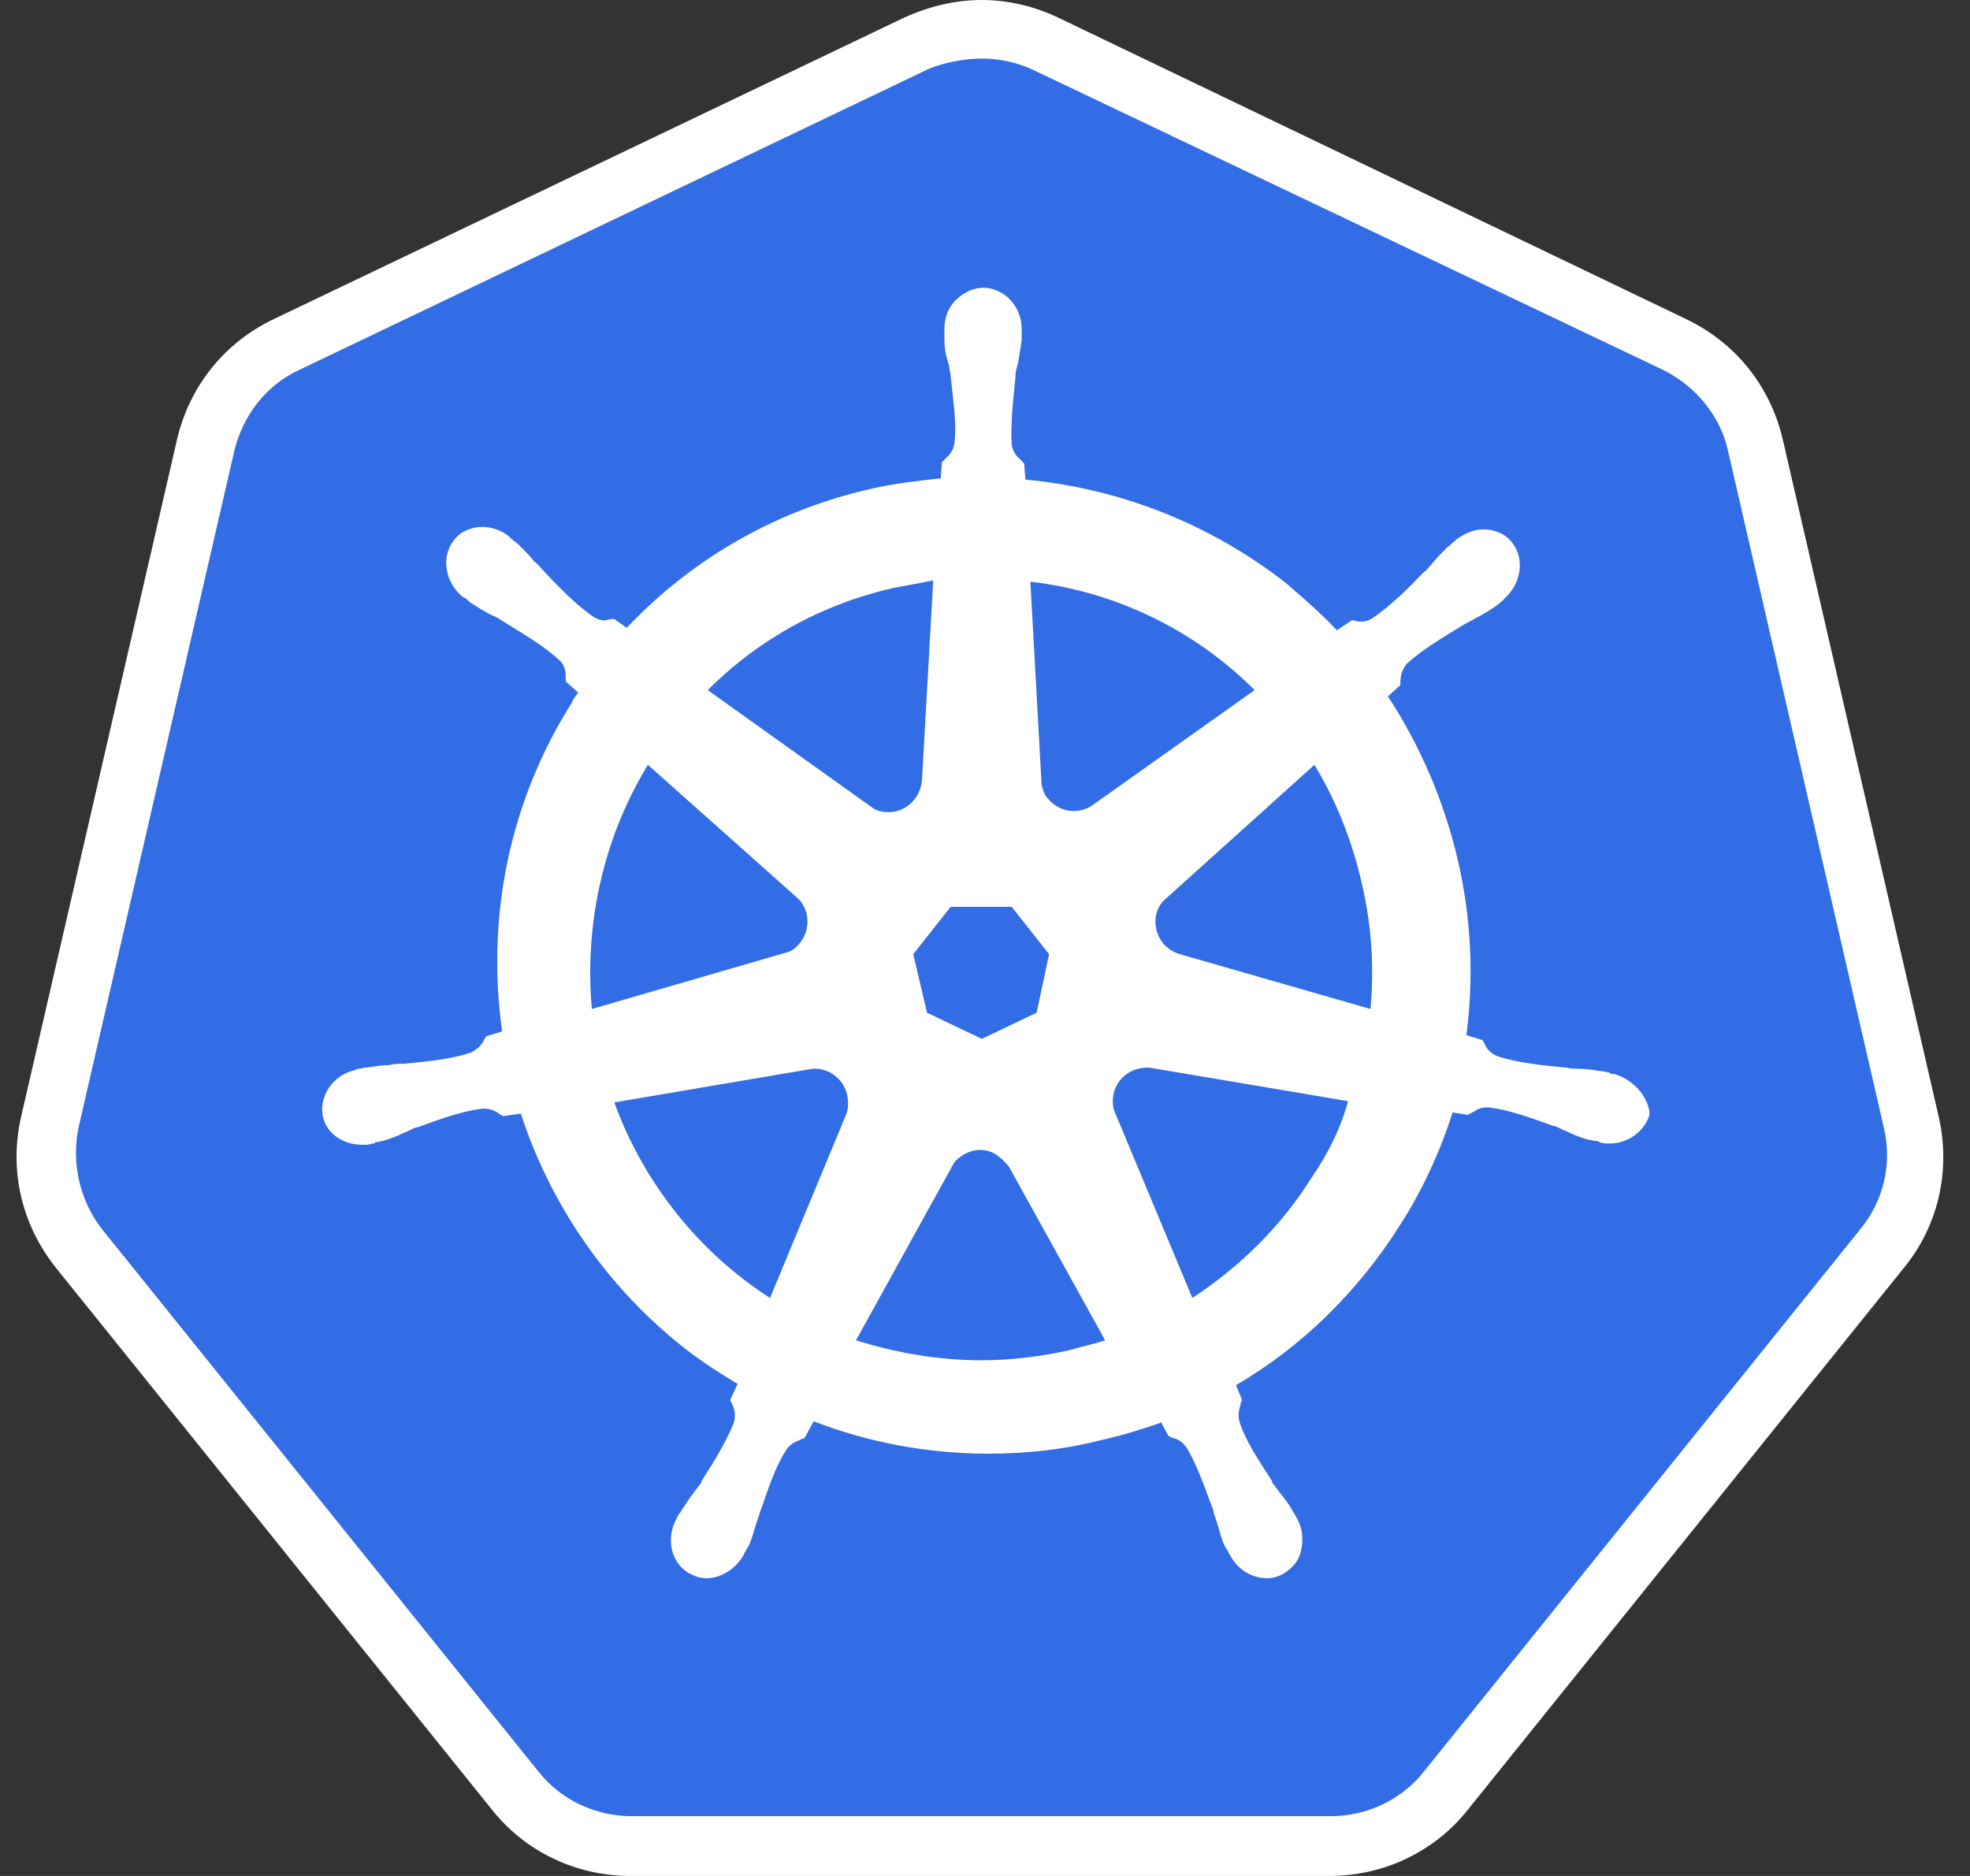
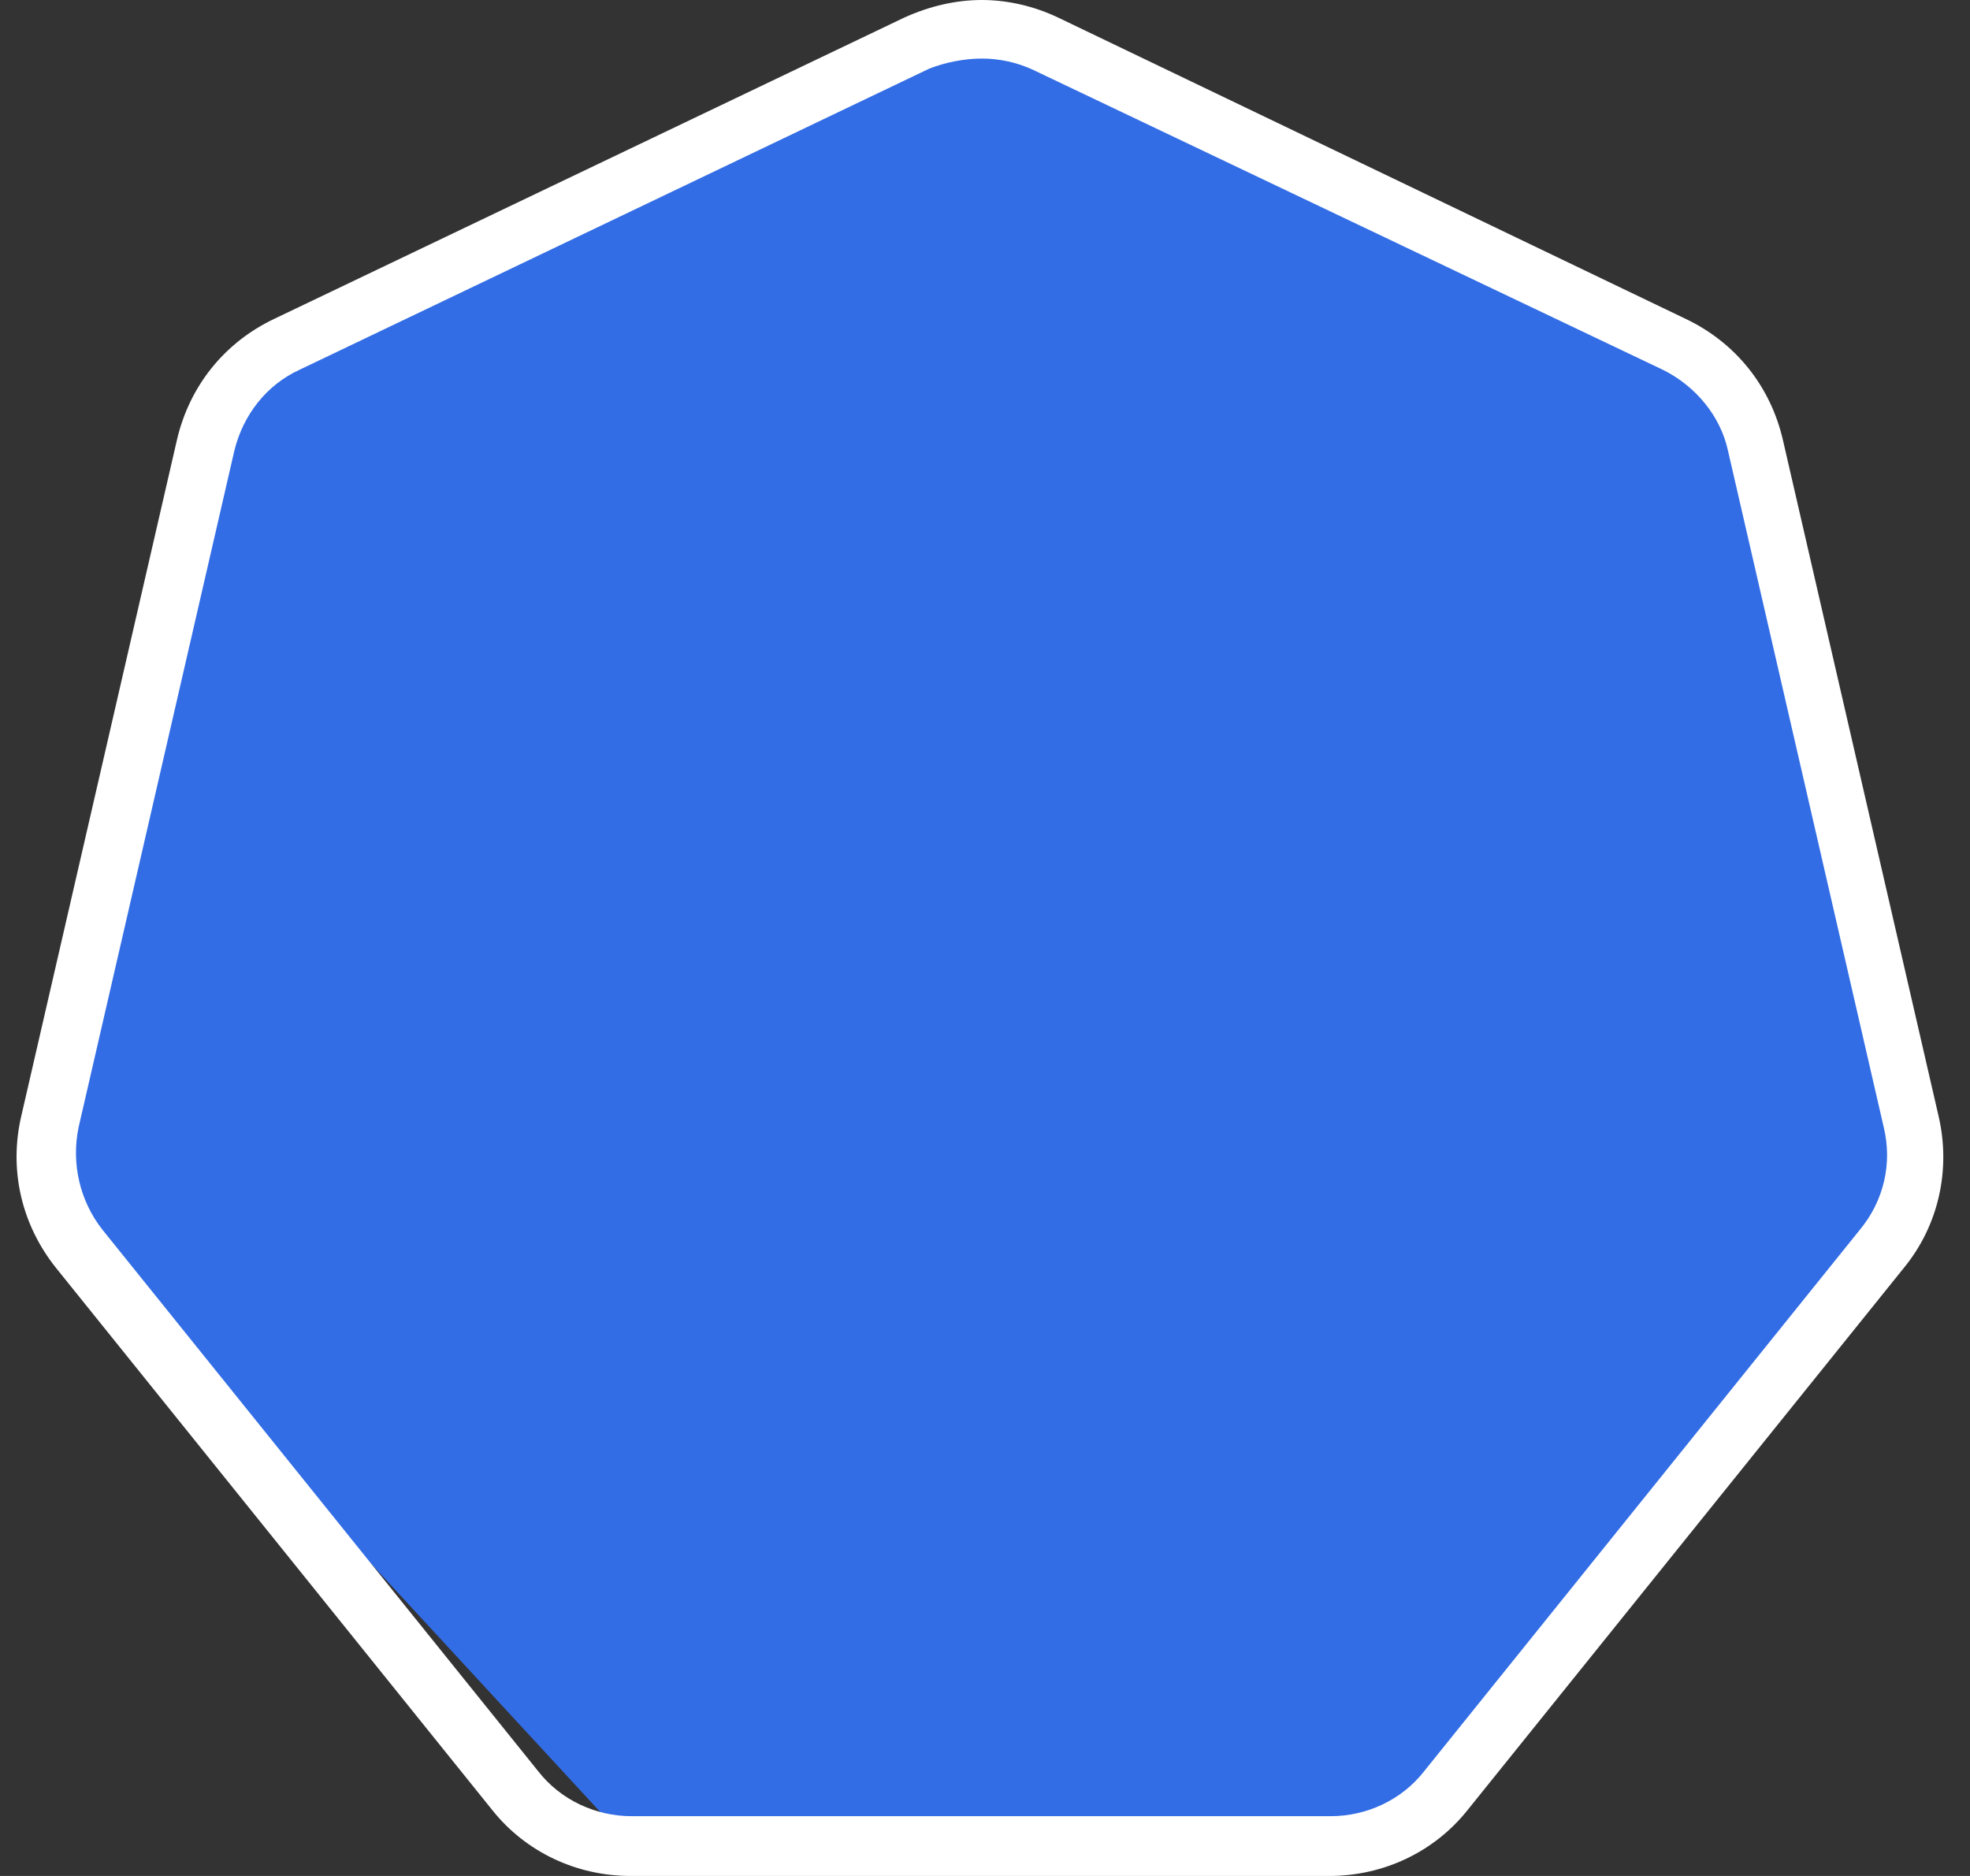
<svg xmlns="http://www.w3.org/2000/svg" width="63" height="60" viewBox="0 0 63 60" fill="none">
  <rect x="0" y="0" width="63" height="60" fill="#333333" stroke="none" />
-   <path d="M20.202 59.044C18.768 59.044 17.414 58.407 16.497 57.251L2.553 39.92C1.637 38.765 1.278 37.291 1.637 35.856L6.617 14.223C6.936 12.789 7.892 11.633 9.207 10.996L29.366 1.354C30.003 1.036 30.721 0.877 31.438 0.877C32.155 0.877 32.872 1.036 33.509 1.355L53.669 10.956C54.983 11.594 55.94 12.749 56.258 14.183L61.238 35.817C61.557 37.251 61.238 38.725 60.322 39.881L46.378 57.211C45.462 58.327 44.107 59.004 42.673 59.004L20.203 59.044H20.202Z" fill="#326DE6" />
+   <path d="M20.202 59.044L2.553 39.92C1.637 38.765 1.278 37.291 1.637 35.856L6.617 14.223C6.936 12.789 7.892 11.633 9.207 10.996L29.366 1.354C30.003 1.036 30.721 0.877 31.438 0.877C32.155 0.877 32.872 1.036 33.509 1.355L53.669 10.956C54.983 11.594 55.94 12.749 56.258 14.183L61.238 35.817C61.557 37.251 61.238 38.725 60.322 39.881L46.378 57.211C45.462 58.327 44.107 59.004 42.673 59.004L20.203 59.044H20.202Z" fill="#326DE6" />
  <path d="M31.397 1.873C31.955 1.873 32.513 1.992 33.031 2.231L53.19 11.833C54.226 12.351 55.023 13.307 55.262 14.422L60.242 36.056C60.521 37.211 60.242 38.407 59.485 39.323L45.541 56.654C44.824 57.57 43.708 58.088 42.553 58.088H20.202C19.047 58.088 17.931 57.57 17.214 56.654L3.27 39.323C2.553 38.407 2.274 37.211 2.513 36.056L7.493 14.422C7.772 13.267 8.529 12.311 9.565 11.833L29.724 2.192C30.242 1.992 30.84 1.873 31.398 1.873L31.397 1.873ZM31.397 0C30.561 0 29.724 0.199 28.927 0.558L8.768 10.199C7.174 10.956 6.059 12.351 5.66 14.064L0.68 35.697C0.282 37.41 0.68 39.163 1.796 40.558L15.74 57.889C16.816 59.243 18.449 60 20.163 60H42.513C44.226 60 45.86 59.243 46.935 57.889L60.88 40.558C61.995 39.203 62.394 37.41 61.995 35.697L57.015 14.064C56.617 12.351 55.501 10.956 53.908 10.199L33.828 0.557C33.071 0.199 32.234 0 31.397 0Z" fill="white" />
-   <path d="M51.597 34.343C51.557 34.343 51.557 34.343 51.597 34.343H51.557C51.517 34.343 51.477 34.343 51.477 34.303C51.398 34.303 51.318 34.263 51.238 34.263C50.959 34.223 50.72 34.183 50.481 34.183C50.362 34.183 50.242 34.183 50.083 34.143H50.043C49.206 34.064 48.529 33.984 47.892 33.785C47.613 33.665 47.533 33.506 47.453 33.347C47.453 33.307 47.413 33.307 47.413 33.267L46.895 33.108C47.14 31.234 47.046 29.331 46.617 27.49C46.182 25.634 45.427 23.868 44.386 22.271L44.784 21.912V21.833C44.784 21.634 44.824 21.434 44.983 21.235C45.461 20.797 46.059 20.438 46.776 20C46.895 19.92 47.015 19.881 47.135 19.801C47.374 19.681 47.573 19.562 47.812 19.402C47.852 19.363 47.931 19.323 48.011 19.243C48.051 19.203 48.091 19.203 48.091 19.163C48.648 18.685 48.768 17.889 48.37 17.37C48.17 17.092 47.812 16.932 47.453 16.932C47.135 16.932 46.856 17.052 46.577 17.251L46.497 17.331C46.418 17.37 46.378 17.45 46.298 17.49C46.099 17.689 45.939 17.849 45.78 18.048C45.7 18.127 45.621 18.247 45.501 18.327C44.943 18.924 44.425 19.402 43.907 19.761C43.788 19.841 43.669 19.881 43.549 19.881C43.469 19.881 43.39 19.881 43.31 19.841H43.23L42.752 20.16C42.234 19.602 41.676 19.124 41.119 18.645C38.717 16.768 35.827 15.621 32.792 15.339L32.752 14.821L32.673 14.741C32.553 14.621 32.394 14.502 32.354 14.223C32.314 13.586 32.394 12.868 32.473 12.072V12.032C32.473 11.912 32.513 11.753 32.553 11.633C32.593 11.395 32.633 11.155 32.673 10.877V10.518C32.673 9.801 32.115 9.203 31.438 9.203C31.119 9.203 30.8 9.363 30.561 9.602C30.322 9.841 30.202 10.159 30.202 10.518V10.837C30.202 11.116 30.242 11.355 30.322 11.594C30.362 11.713 30.362 11.833 30.401 11.992V12.032C30.481 12.829 30.601 13.546 30.521 14.183C30.481 14.462 30.322 14.582 30.202 14.701L30.123 14.781L30.083 15.299C29.366 15.378 28.648 15.458 27.931 15.617C24.864 16.295 22.154 17.849 20.043 20.08L19.645 19.801H19.565C19.485 19.801 19.406 19.841 19.326 19.841C19.206 19.841 19.087 19.801 18.967 19.721C18.449 19.363 17.931 18.845 17.374 18.247C17.294 18.167 17.215 18.048 17.095 17.968C16.935 17.769 16.776 17.61 16.577 17.41C16.537 17.37 16.457 17.331 16.378 17.251C16.338 17.211 16.298 17.211 16.298 17.171C16.051 16.968 15.742 16.855 15.421 16.852C15.063 16.852 14.704 17.012 14.505 17.291C14.107 17.809 14.226 18.605 14.784 19.084C14.824 19.084 14.824 19.124 14.864 19.124C14.943 19.163 14.983 19.243 15.063 19.283C15.302 19.442 15.501 19.562 15.74 19.681C15.86 19.721 15.979 19.801 16.099 19.881C16.816 20.319 17.413 20.677 17.892 21.116C18.091 21.315 18.091 21.514 18.091 21.713V21.793L18.489 22.151C18.41 22.271 18.33 22.351 18.29 22.47C16.298 25.618 15.541 29.323 16.059 32.988L15.541 33.147C15.541 33.187 15.501 33.187 15.501 33.227C15.421 33.386 15.302 33.546 15.063 33.665C14.465 33.864 13.748 33.944 12.912 34.024H12.872C12.752 34.024 12.593 34.024 12.473 34.064C12.234 34.064 11.995 34.104 11.716 34.143C11.637 34.143 11.557 34.183 11.477 34.183C11.438 34.183 11.398 34.183 11.358 34.223C10.64 34.382 10.202 35.06 10.322 35.697C10.441 36.255 10.959 36.614 11.597 36.614C11.716 36.614 11.796 36.614 11.916 36.574C11.955 36.574 11.995 36.574 11.995 36.534C12.075 36.534 12.154 36.494 12.234 36.494C12.513 36.414 12.712 36.335 12.951 36.215C13.071 36.175 13.19 36.096 13.31 36.056H13.35C14.107 35.777 14.784 35.538 15.421 35.458H15.501C15.74 35.458 15.9 35.578 16.019 35.657C16.059 35.657 16.059 35.697 16.099 35.697L16.657 35.618C17.613 38.566 19.445 41.195 21.876 43.108C22.433 43.546 22.991 43.904 23.589 44.263L23.35 44.781C23.35 44.821 23.39 44.821 23.39 44.86C23.469 45.02 23.549 45.219 23.469 45.498C23.23 46.096 22.872 46.693 22.433 47.371V47.41C22.354 47.53 22.274 47.61 22.195 47.729C22.035 47.928 21.916 48.127 21.756 48.367C21.716 48.406 21.676 48.486 21.637 48.566C21.637 48.606 21.597 48.645 21.597 48.645C21.278 49.323 21.517 50.08 22.115 50.359C22.274 50.438 22.433 50.478 22.593 50.478C23.071 50.478 23.549 50.159 23.788 49.721C23.788 49.681 23.828 49.641 23.828 49.641C23.868 49.562 23.907 49.482 23.947 49.442C24.067 49.163 24.107 48.964 24.186 48.725L24.306 48.367C24.585 47.57 24.784 46.932 25.143 46.375C25.302 46.136 25.501 46.096 25.66 46.016C25.7 46.016 25.7 46.016 25.74 45.976L26.019 45.458C27.772 46.136 29.684 46.494 31.597 46.494C32.752 46.494 33.947 46.374 35.063 46.096C35.765 45.939 36.457 45.739 37.135 45.498L37.373 45.936C37.413 45.936 37.413 45.936 37.453 45.976C37.653 46.016 37.812 46.096 37.971 46.335C38.29 46.892 38.529 47.57 38.808 48.327V48.367L38.928 48.725C39.007 48.964 39.047 49.203 39.166 49.442C39.206 49.522 39.246 49.562 39.286 49.641C39.286 49.681 39.326 49.721 39.326 49.721C39.565 50.199 40.043 50.478 40.521 50.478C40.68 50.478 40.84 50.438 40.999 50.359C41.278 50.199 41.517 49.96 41.597 49.641C41.676 49.323 41.676 48.964 41.517 48.645C41.517 48.606 41.477 48.606 41.477 48.566C41.437 48.486 41.398 48.407 41.358 48.367C41.238 48.127 41.079 47.928 40.919 47.729C40.84 47.61 40.76 47.53 40.681 47.411V47.371C40.242 46.693 39.844 46.096 39.645 45.498C39.565 45.219 39.645 45.06 39.684 44.861C39.684 44.821 39.724 44.821 39.724 44.781L39.525 44.303C41.637 43.068 43.429 41.315 44.784 39.163C45.501 38.048 46.059 36.813 46.457 35.578L46.935 35.657C46.975 35.657 46.975 35.617 47.015 35.617C47.174 35.538 47.294 35.419 47.533 35.419H47.613C48.25 35.498 48.927 35.737 49.684 36.016H49.724C49.844 36.056 49.963 36.135 50.083 36.175C50.322 36.295 50.521 36.374 50.8 36.454C50.88 36.454 50.959 36.494 51.039 36.494C51.079 36.494 51.119 36.494 51.158 36.534C51.278 36.574 51.358 36.574 51.477 36.574C52.075 36.574 52.593 36.175 52.752 35.657C52.752 35.179 52.314 34.542 51.597 34.343V34.343ZM33.15 32.39L31.398 33.227L29.645 32.39L29.206 30.518L30.401 29.004H32.354L33.549 30.518L33.151 32.39H33.15ZM43.549 28.247C43.858 29.565 43.952 30.923 43.828 32.271L37.732 30.518C37.175 30.359 36.856 29.801 36.975 29.243C37.015 29.084 37.095 28.924 37.214 28.805L42.035 24.462C42.712 25.578 43.23 26.853 43.549 28.247V28.247ZM40.123 22.072L34.904 25.777C34.465 26.056 33.868 25.976 33.509 25.538C33.39 25.418 33.35 25.259 33.31 25.1L32.951 18.605C35.665 18.918 38.192 20.14 40.123 22.072ZM28.569 18.805C29.007 18.725 29.405 18.645 29.844 18.566L29.485 24.94C29.445 25.498 29.007 25.976 28.409 25.976C28.25 25.976 28.051 25.936 27.931 25.856L22.633 22.072C24.266 20.438 26.298 19.323 28.569 18.805V18.805ZM20.72 24.462L25.461 28.685C25.899 29.044 25.939 29.721 25.581 30.159C25.461 30.318 25.302 30.438 25.103 30.478L18.927 32.271C18.688 29.562 19.286 26.813 20.72 24.462ZM19.644 35.259L25.979 34.183C26.497 34.143 26.975 34.502 27.095 35.02C27.135 35.258 27.135 35.458 27.055 35.657L24.625 41.514C22.394 40.079 20.601 37.888 19.645 35.259H19.644ZM34.187 43.187C33.27 43.386 32.354 43.506 31.398 43.506C30.003 43.506 28.648 43.267 27.374 42.868L30.521 37.171C30.84 36.812 31.358 36.653 31.796 36.892C31.982 37.006 32.144 37.155 32.274 37.33L35.342 42.868C34.983 42.988 34.585 43.068 34.186 43.187H34.187ZM41.955 37.649C40.959 39.243 39.644 40.518 38.131 41.514L35.621 35.498C35.501 35.02 35.7 34.502 36.178 34.263C36.338 34.183 36.537 34.143 36.736 34.143L43.111 35.219C42.872 36.095 42.473 36.892 41.955 37.649Z" fill="white" />
</svg>